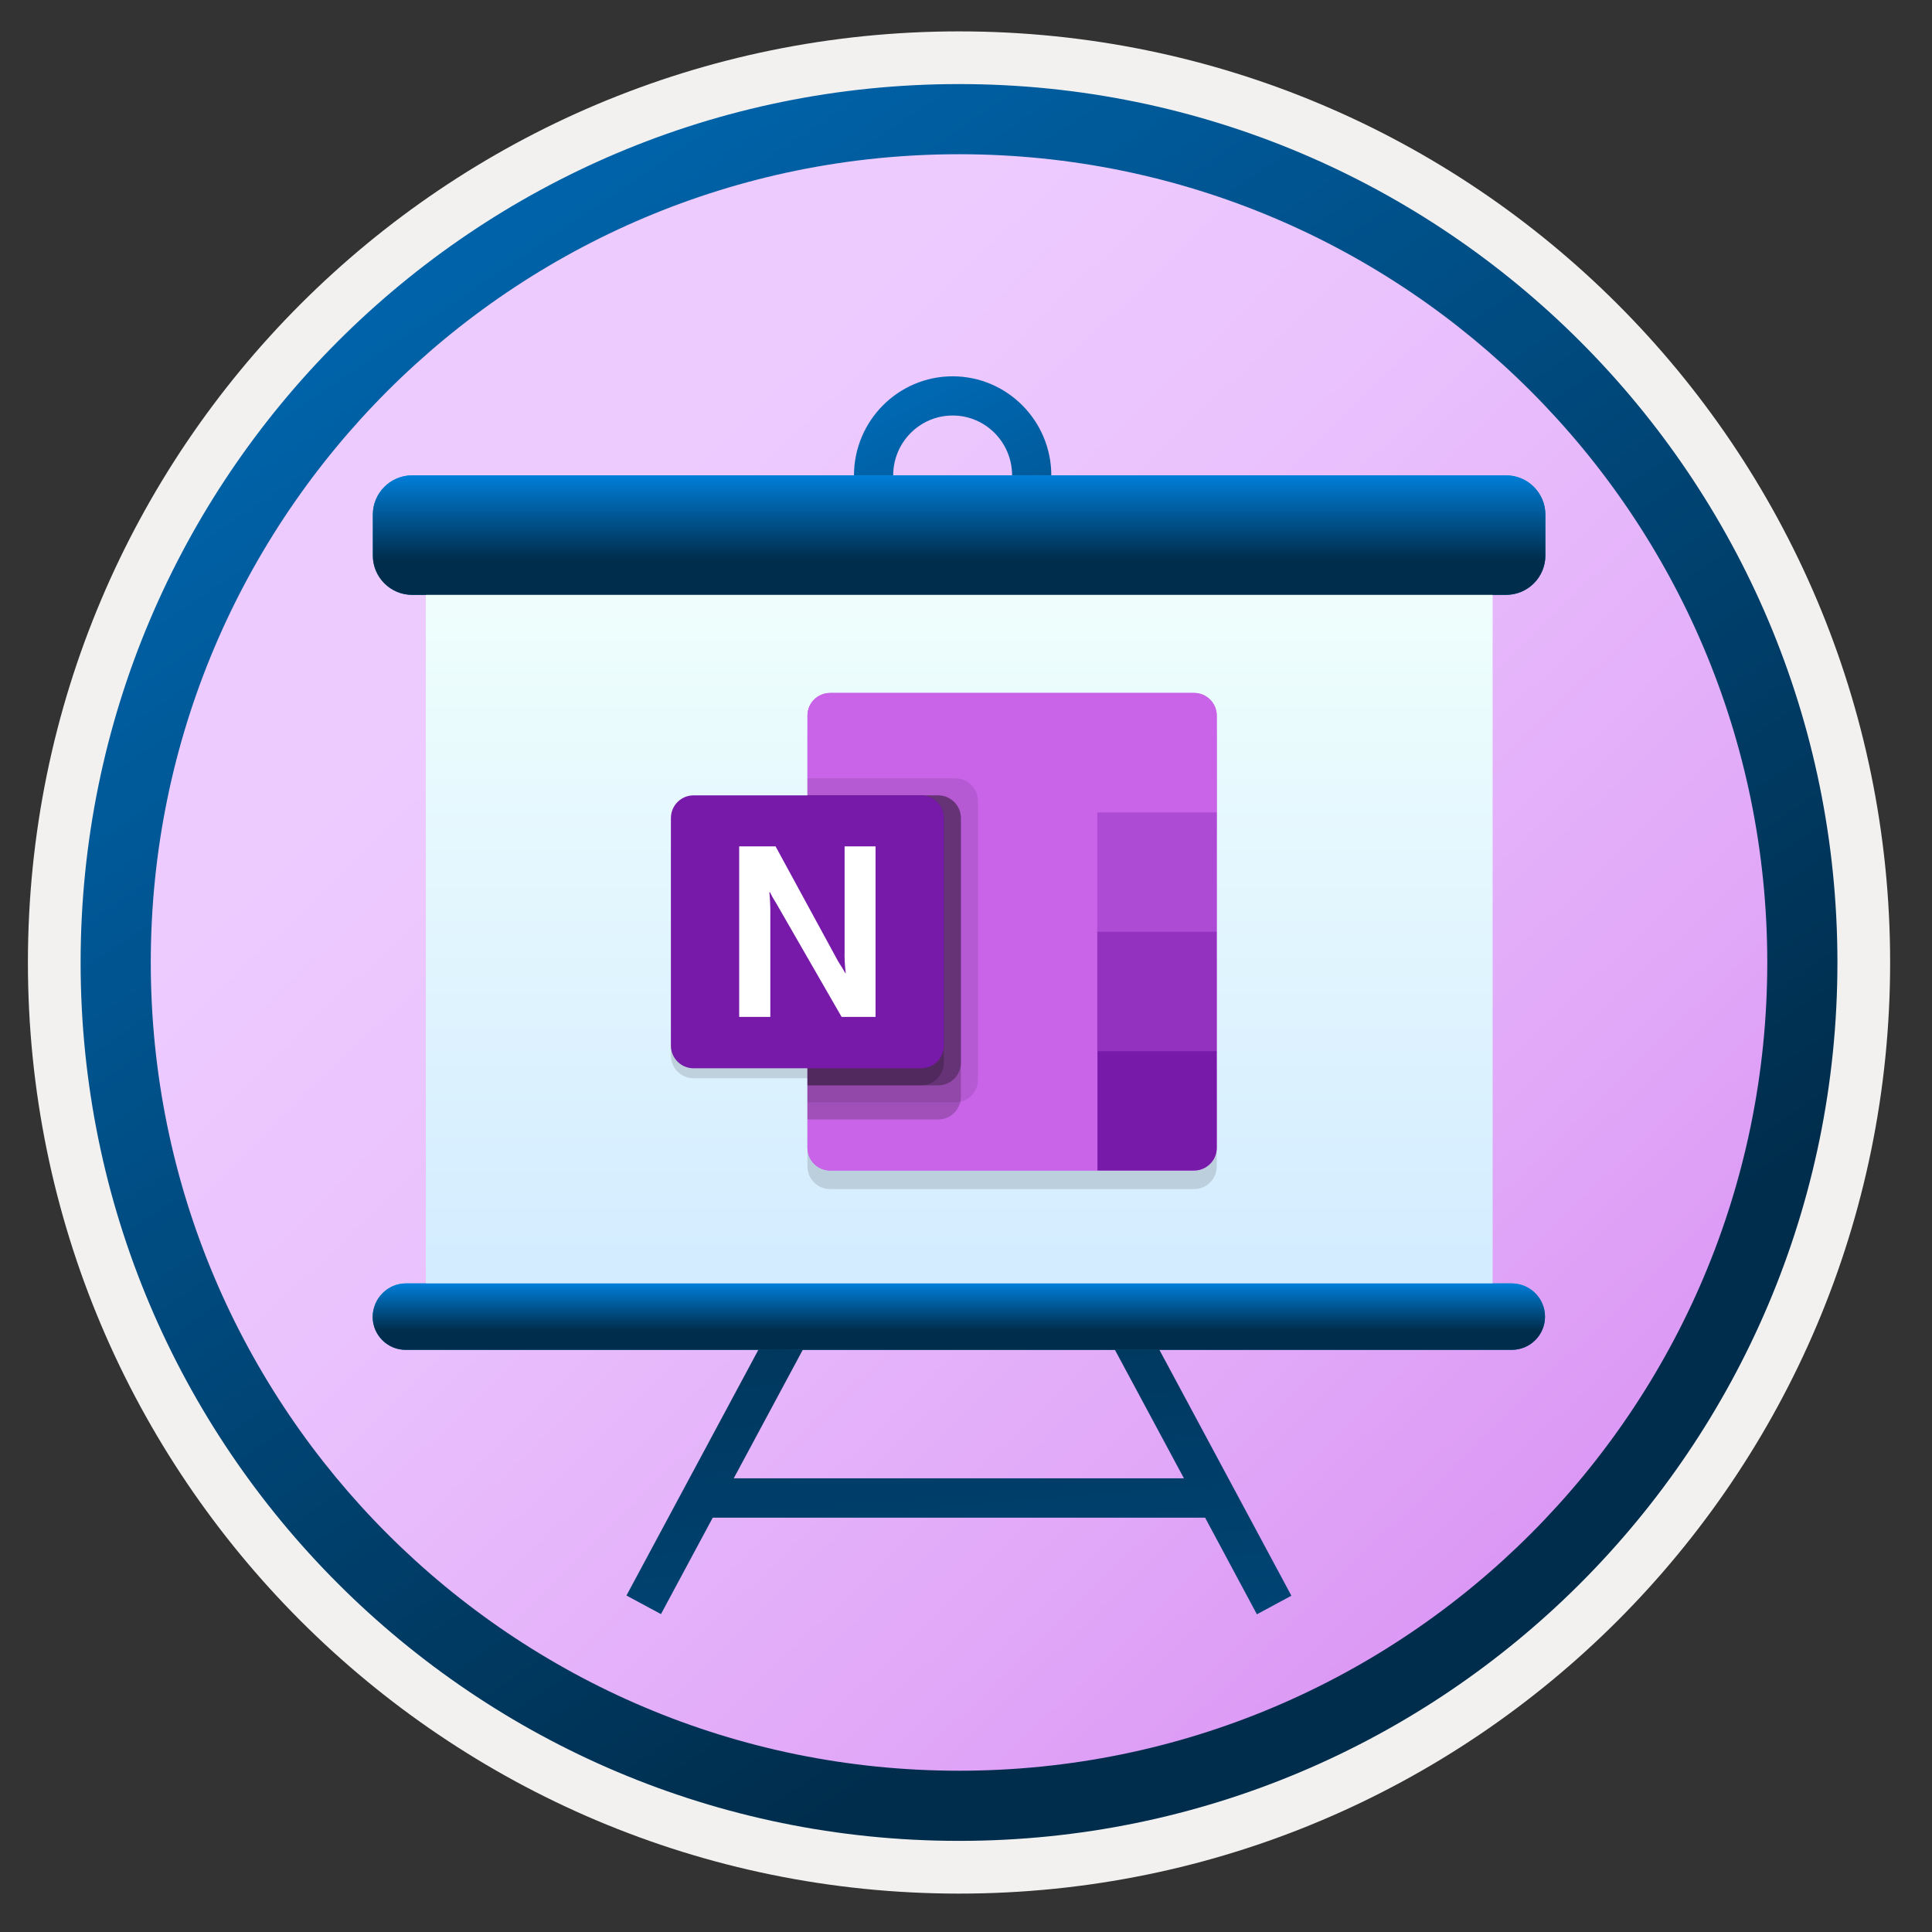
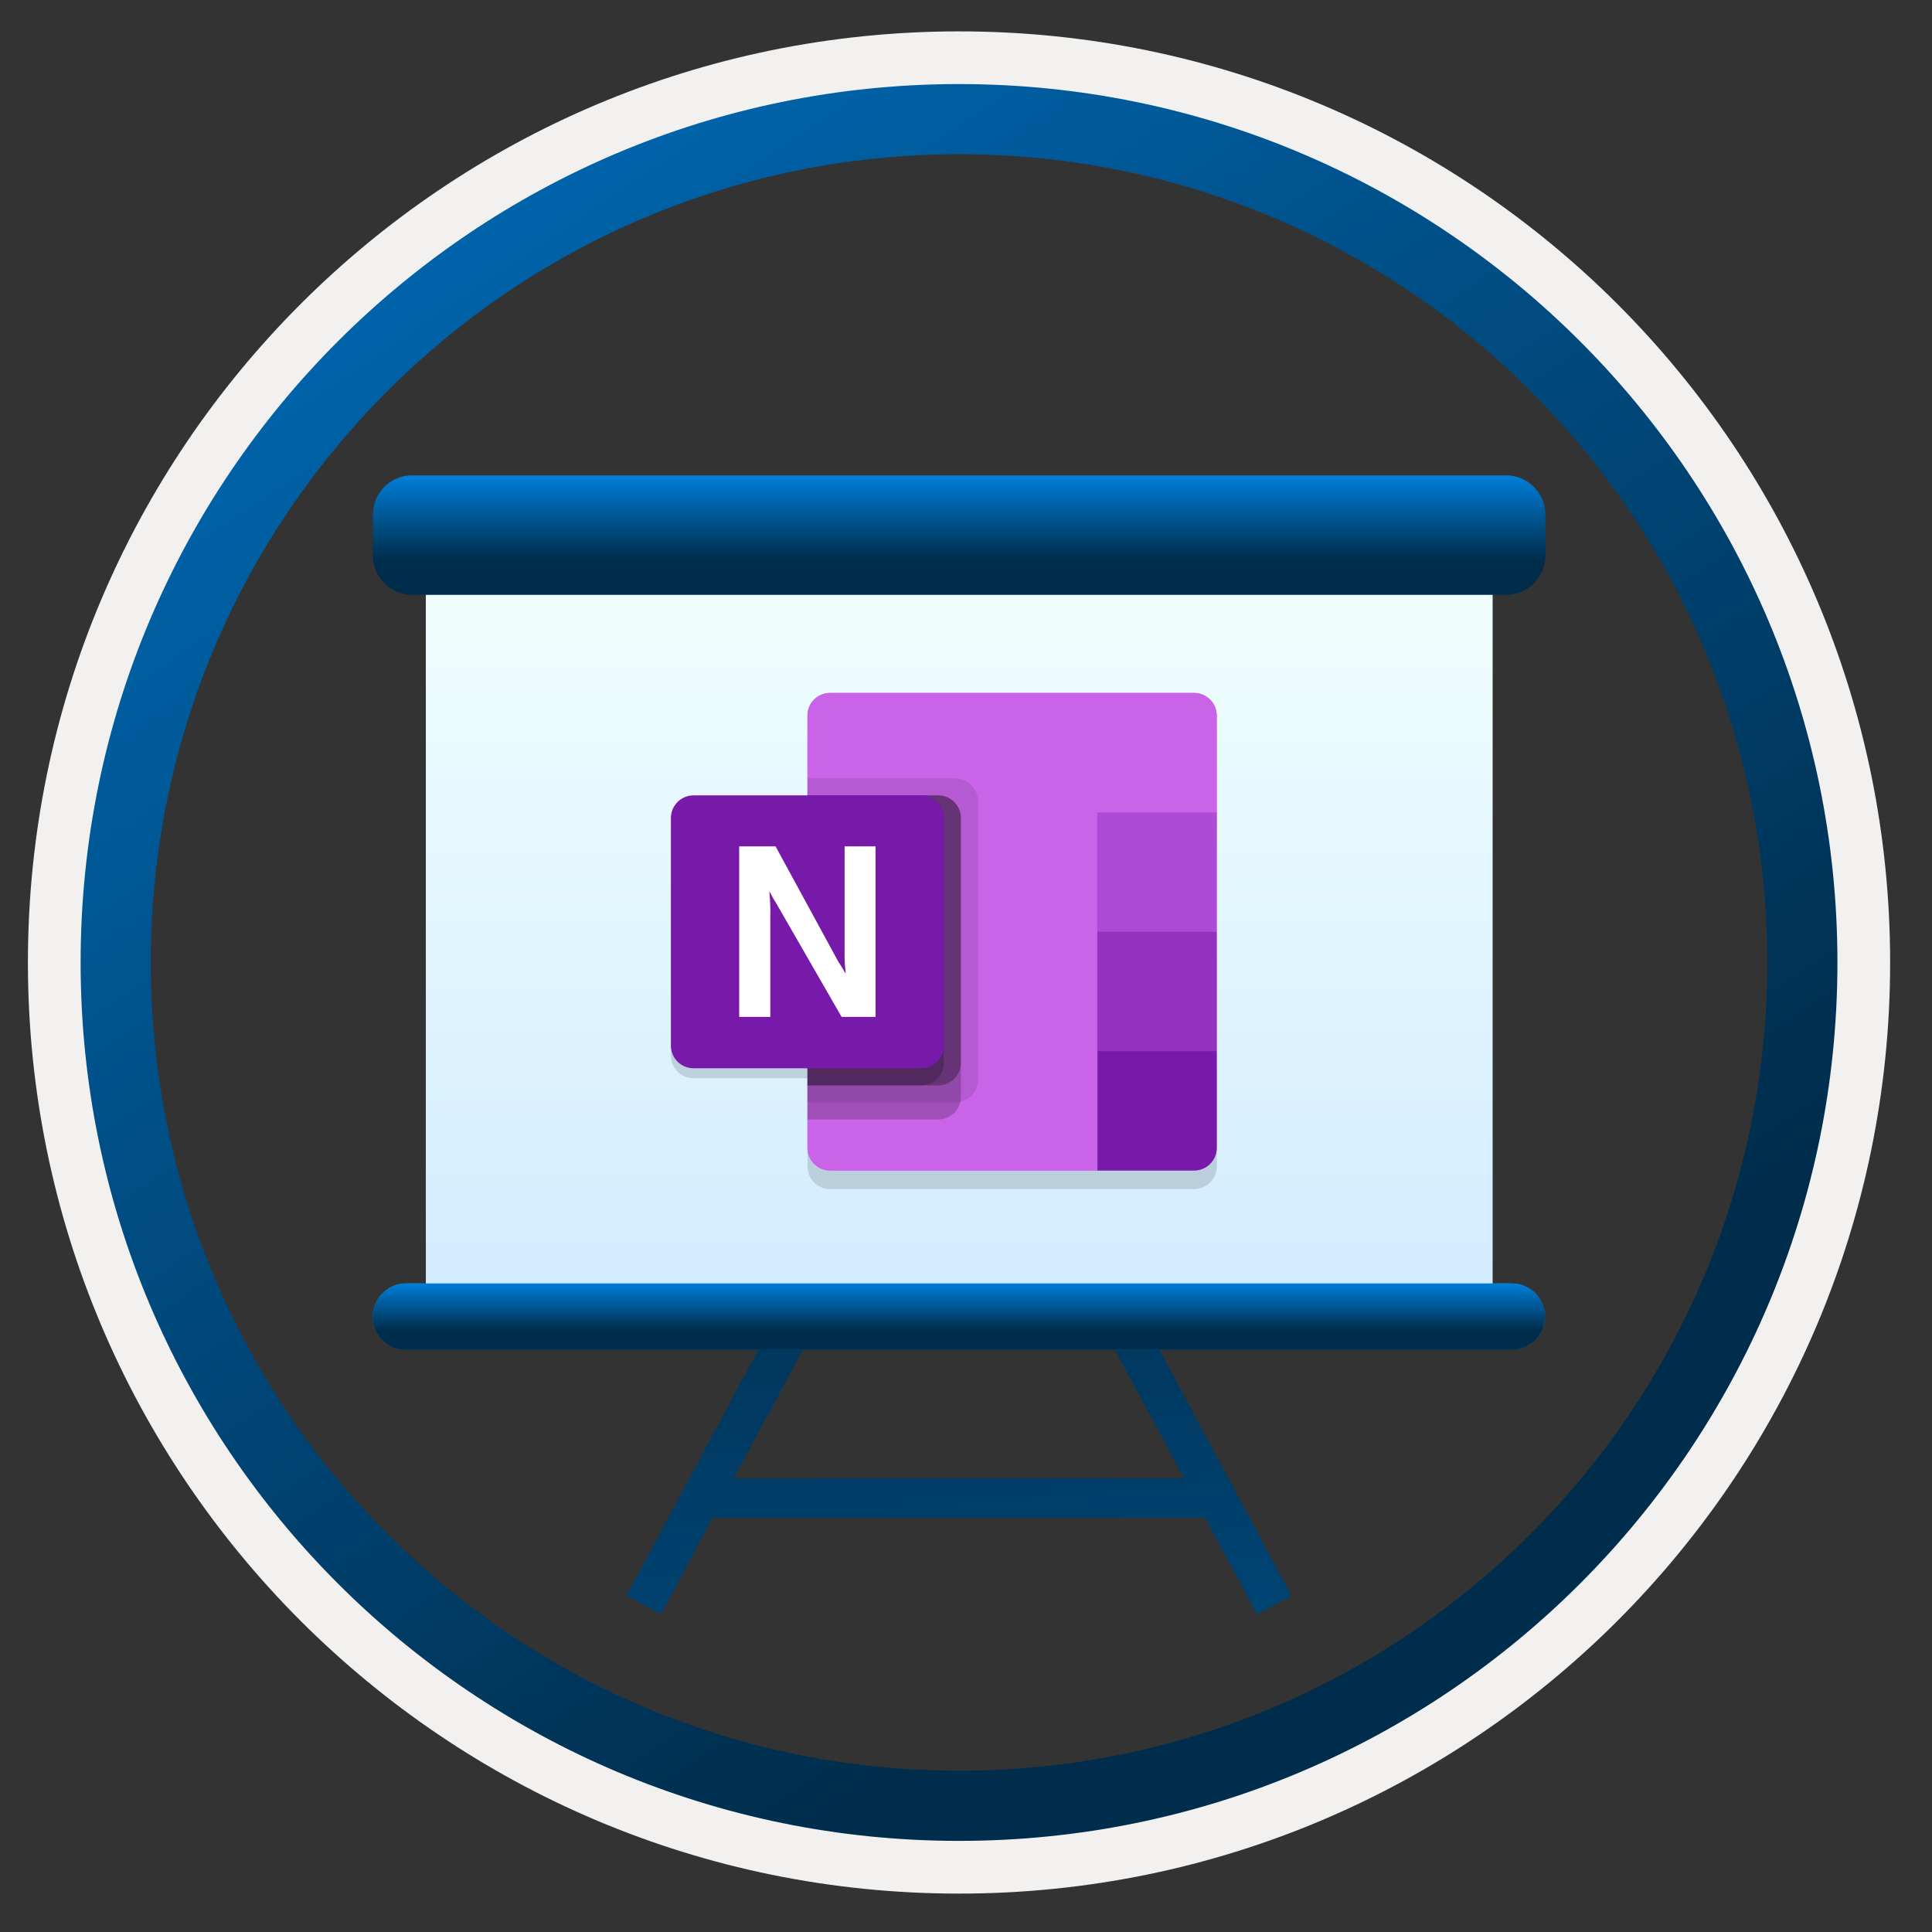
<svg xmlns="http://www.w3.org/2000/svg" width="103" height="103" viewBox="0 0 103 103" fill="none">
  <rect x="0" y="0" width="103" height="103" fill="#333333" stroke="none" />
-   <path d="M51.128 98.123C25.278 98.123 4.318 77.173 4.318 51.313C4.318 25.453 25.278 4.503 51.128 4.503C76.978 4.503 97.938 25.463 97.938 51.313C97.938 77.163 76.978 98.123 51.128 98.123Z" fill="url(#paint0_linear)" />
  <path fill-rule="evenodd" clip-rule="evenodd" d="M97.028 51.313C97.028 76.663 76.478 97.213 51.128 97.213C25.778 97.213 5.228 76.663 5.228 51.313C5.228 25.963 25.778 5.413 51.128 5.413C76.478 5.413 97.028 25.963 97.028 51.313ZM51.128 1.673C78.548 1.673 100.768 23.893 100.768 51.313C100.768 78.733 78.538 100.953 51.128 100.953C23.708 100.953 1.488 78.723 1.488 51.313C1.488 23.893 23.708 1.673 51.128 1.673Z" fill="#F2F1F0" />
  <path fill-rule="evenodd" clip-rule="evenodd" d="M94.218 51.312C94.218 75.112 74.928 94.402 51.128 94.402C27.328 94.402 8.038 75.112 8.038 51.312C8.038 27.512 27.328 8.222 51.128 8.222C74.928 8.222 94.218 27.512 94.218 51.312ZM51.128 4.482C76.988 4.482 97.958 25.452 97.958 51.312C97.958 77.172 76.988 98.142 51.128 98.142C25.268 98.142 4.298 77.172 4.298 51.312C4.298 25.452 25.258 4.482 51.128 4.482Z" fill="url(#paint1_linear)" />
-   <path d="M50.788 30.642C47.888 30.642 45.528 28.273 45.528 25.352C45.528 22.433 47.888 20.062 50.788 20.062C53.688 20.062 56.048 22.433 56.048 25.352C56.048 28.273 53.688 30.642 50.788 30.642ZM50.788 22.152C49.038 22.152 47.618 23.582 47.618 25.352C47.618 27.122 49.038 28.552 50.788 28.552C52.538 28.552 53.958 27.122 53.958 25.352C53.958 23.582 52.538 22.152 50.788 22.152Z" fill="url(#paint2_linear)" />
  <path d="M64.248 80.912H37.998L35.238 86.052L33.398 85.062L41.038 70.832L42.868 71.832L39.118 78.812H63.118L59.368 71.832L61.208 70.842L68.848 85.072L67.008 86.062L64.248 80.912Z" fill="url(#paint3_linear)" />
  <path d="M79.568 31.003H22.708V69.223H79.568V31.003Z" fill="url(#paint4_linear)" />
-   <path d="M21.968 25.343H80.298C81.448 25.343 82.388 26.283 82.388 27.433V29.623C82.388 30.773 81.448 31.713 80.298 31.713H21.968C20.818 31.713 19.878 30.773 19.878 29.623V27.433C19.878 26.283 20.818 25.343 21.968 25.343Z" fill="url(#paint5_linear)" />
  <path d="M21.638 68.423H80.598C81.568 68.423 82.368 69.213 82.368 70.193C82.368 71.173 81.578 71.963 80.598 71.963H21.638C20.668 71.973 19.868 71.183 19.868 70.203C19.878 69.223 20.668 68.423 21.638 68.423Z" fill="url(#paint6_linear)" />
  <path d="M79.568 31.003H22.708V69.223H79.568V31.003Z" fill="url(#paint7_linear)" />
  <path d="M21.968 25.343H80.298C81.448 25.343 82.388 26.283 82.388 27.433V29.623C82.388 30.773 81.448 31.713 80.298 31.713H21.968C20.818 31.713 19.878 30.773 19.878 29.623V27.433C19.878 26.283 20.818 25.343 21.968 25.343Z" fill="url(#paint8_linear)" />
  <path d="M21.638 68.423H80.598C81.568 68.423 82.368 69.213 82.368 70.193C82.368 71.173 81.578 71.963 80.598 71.963H21.638C20.668 71.973 19.868 71.183 19.868 70.203C19.878 69.223 20.668 68.423 21.638 68.423Z" fill="url(#paint9_linear)" />
  <path opacity="0.15" d="M36.978 42.933H49.108C49.778 42.933 50.318 43.473 50.318 44.143V56.273C50.318 56.943 49.778 57.483 49.108 57.483H36.978C36.308 57.483 35.768 56.943 35.768 56.273V44.143C35.768 43.473 36.308 42.933 36.978 42.933Z" fill="#1F1D20" />
  <path opacity="0.15" d="M64.868 39.143C64.868 38.473 64.328 37.933 63.658 37.933H44.258C43.588 37.933 43.048 38.473 43.048 39.143V62.183C43.048 62.853 43.588 63.393 44.258 63.393H58.508H63.658C64.328 63.393 64.868 62.853 64.868 62.183V57.033H60.628L64.868 44.303V39.143Z" fill="#1F1D20" />
  <path d="M44.258 36.943H63.658C64.328 36.943 64.868 37.483 64.868 38.153V61.193C64.868 61.863 64.328 62.403 63.658 62.403H44.258C43.588 62.403 43.048 61.863 43.048 61.193V38.153C43.038 37.483 43.588 36.943 44.258 36.943Z" fill="#C964E9" />
  <path d="M64.868 38.153C64.868 37.483 64.328 36.943 63.658 36.943H44.258C43.588 36.943 43.048 37.483 43.048 38.153V61.193C43.048 61.863 43.588 62.403 44.258 62.403H58.508L64.868 43.313V38.153Z" fill="#C964E9" />
  <path d="M64.868 43.313H58.498V49.673L61.688 52.584L64.868 49.673V43.313Z" fill="#AD4BD4" />
  <path d="M64.868 49.673H58.498V56.043L61.688 59.133L64.868 56.043V49.673Z" fill="#9232BE" />
  <path d="M58.498 56.043H64.868V61.193C64.868 61.863 64.328 62.403 63.658 62.403H58.508V56.043H58.498Z" fill="#7719A9" />
  <path opacity="0.1" d="M50.928 41.493H43.048V58.773H50.928C51.598 58.773 52.138 58.233 52.138 57.563V42.703C52.138 42.033 51.588 41.493 50.928 41.493Z" fill="black" />
  <path opacity="0.2" d="M50.018 42.403H43.048V59.683H50.018C50.688 59.683 51.228 59.143 51.228 58.473V43.613C51.228 42.943 50.678 42.403 50.018 42.403Z" fill="black" />
  <path opacity="0.3" d="M50.018 42.403H43.048V57.863H50.018C50.688 57.863 51.228 57.323 51.228 56.653V43.613C51.228 42.943 50.678 42.403 50.018 42.403Z" fill="black" />
  <path opacity="0.2" d="M49.108 42.403H43.048V57.863H49.108C49.778 57.863 50.318 57.323 50.318 56.653V43.613C50.318 42.943 49.778 42.403 49.108 42.403Z" fill="black" />
  <path d="M36.978 42.403H49.108C49.778 42.403 50.318 42.943 50.318 43.613V55.743C50.318 56.413 49.778 56.953 49.108 56.953H36.978C36.308 56.953 35.768 56.413 35.768 55.743V43.613C35.768 42.943 36.308 42.403 36.978 42.403Z" fill="#7719A9" />
  <path d="M39.408 45.123H41.348L44.678 51.243C44.848 51.503 44.978 51.723 45.068 51.883H45.088C45.038 51.483 45.018 51.083 45.028 50.673V45.123H46.678V54.213H44.868L41.398 48.183C41.268 47.983 41.148 47.773 41.048 47.563H41.018C41.058 48.003 41.078 48.443 41.068 48.883V54.213H39.408V45.123V45.123Z" fill="white" />
  <defs>
    <linearGradient id="paint0_linear" x1="20.129" y1="19.236" x2="139.562" y2="142.827" gradientUnits="userSpaceOnUse">
      <stop offset="0.086" stop-color="#EDCBFF" />
      <stop offset="0.209" stop-color="#EAC2FD" />
      <stop offset="0.412" stop-color="#E1A8F8" />
      <stop offset="0.67" stop-color="#D27FEF" />
      <stop offset="0.819" stop-color="#C964E9" />
    </linearGradient>
    <linearGradient id="paint1_linear" x1="2.561" y1="-20.312" x2="98.089" y2="120.569" gradientUnits="userSpaceOnUse">
      <stop stop-color="#007ED8" />
      <stop offset="0.707" stop-color="#002D4C" />
    </linearGradient>
    <linearGradient id="paint2_linear" x1="43.221" y1="9.738" x2="71.375" y2="67.823" gradientUnits="userSpaceOnUse">
      <stop stop-color="#007ED8" />
      <stop offset="0.707" stop-color="#002D4C" />
    </linearGradient>
    <linearGradient id="paint3_linear" x1="57.309" y1="160.938" x2="45.455" y2="15.428" gradientUnits="userSpaceOnUse">
      <stop stop-color="#007ED8" />
      <stop offset="0.707" stop-color="#002D4C" />
    </linearGradient>
    <linearGradient id="paint4_linear" x1="51.139" y1="69.229" x2="51.139" y2="31.007" gradientUnits="userSpaceOnUse">
      <stop stop-color="#D2EBFF" />
      <stop offset="1" stop-color="#F0FFFD" />
    </linearGradient>
    <linearGradient id="paint5_linear" x1="51.128" y1="25.354" x2="51.128" y2="31.713" gradientUnits="userSpaceOnUse">
      <stop stop-color="#0099BE" />
      <stop offset="1" stop-color="#006E97" />
    </linearGradient>
    <linearGradient id="paint6_linear" x1="51.123" y1="68.433" x2="51.123" y2="71.967" gradientUnits="userSpaceOnUse">
      <stop stop-color="#0099BE" />
      <stop offset="1" stop-color="#006E97" />
    </linearGradient>
    <linearGradient id="paint7_linear" x1="51.139" y1="69.229" x2="51.139" y2="31.007" gradientUnits="userSpaceOnUse">
      <stop stop-color="#D2EBFF" />
      <stop offset="1" stop-color="#F0FFFD" />
    </linearGradient>
    <linearGradient id="paint8_linear" x1="51.128" y1="25.354" x2="51.128" y2="31.713" gradientUnits="userSpaceOnUse">
      <stop stop-color="#007ED8" />
      <stop offset="0.707" stop-color="#002D4C" />
    </linearGradient>
    <linearGradient id="paint9_linear" x1="51.123" y1="68.433" x2="51.123" y2="71.967" gradientUnits="userSpaceOnUse">
      <stop stop-color="#007ED8" />
      <stop offset="0.707" stop-color="#002D4C" />
    </linearGradient>
  </defs>
</svg>